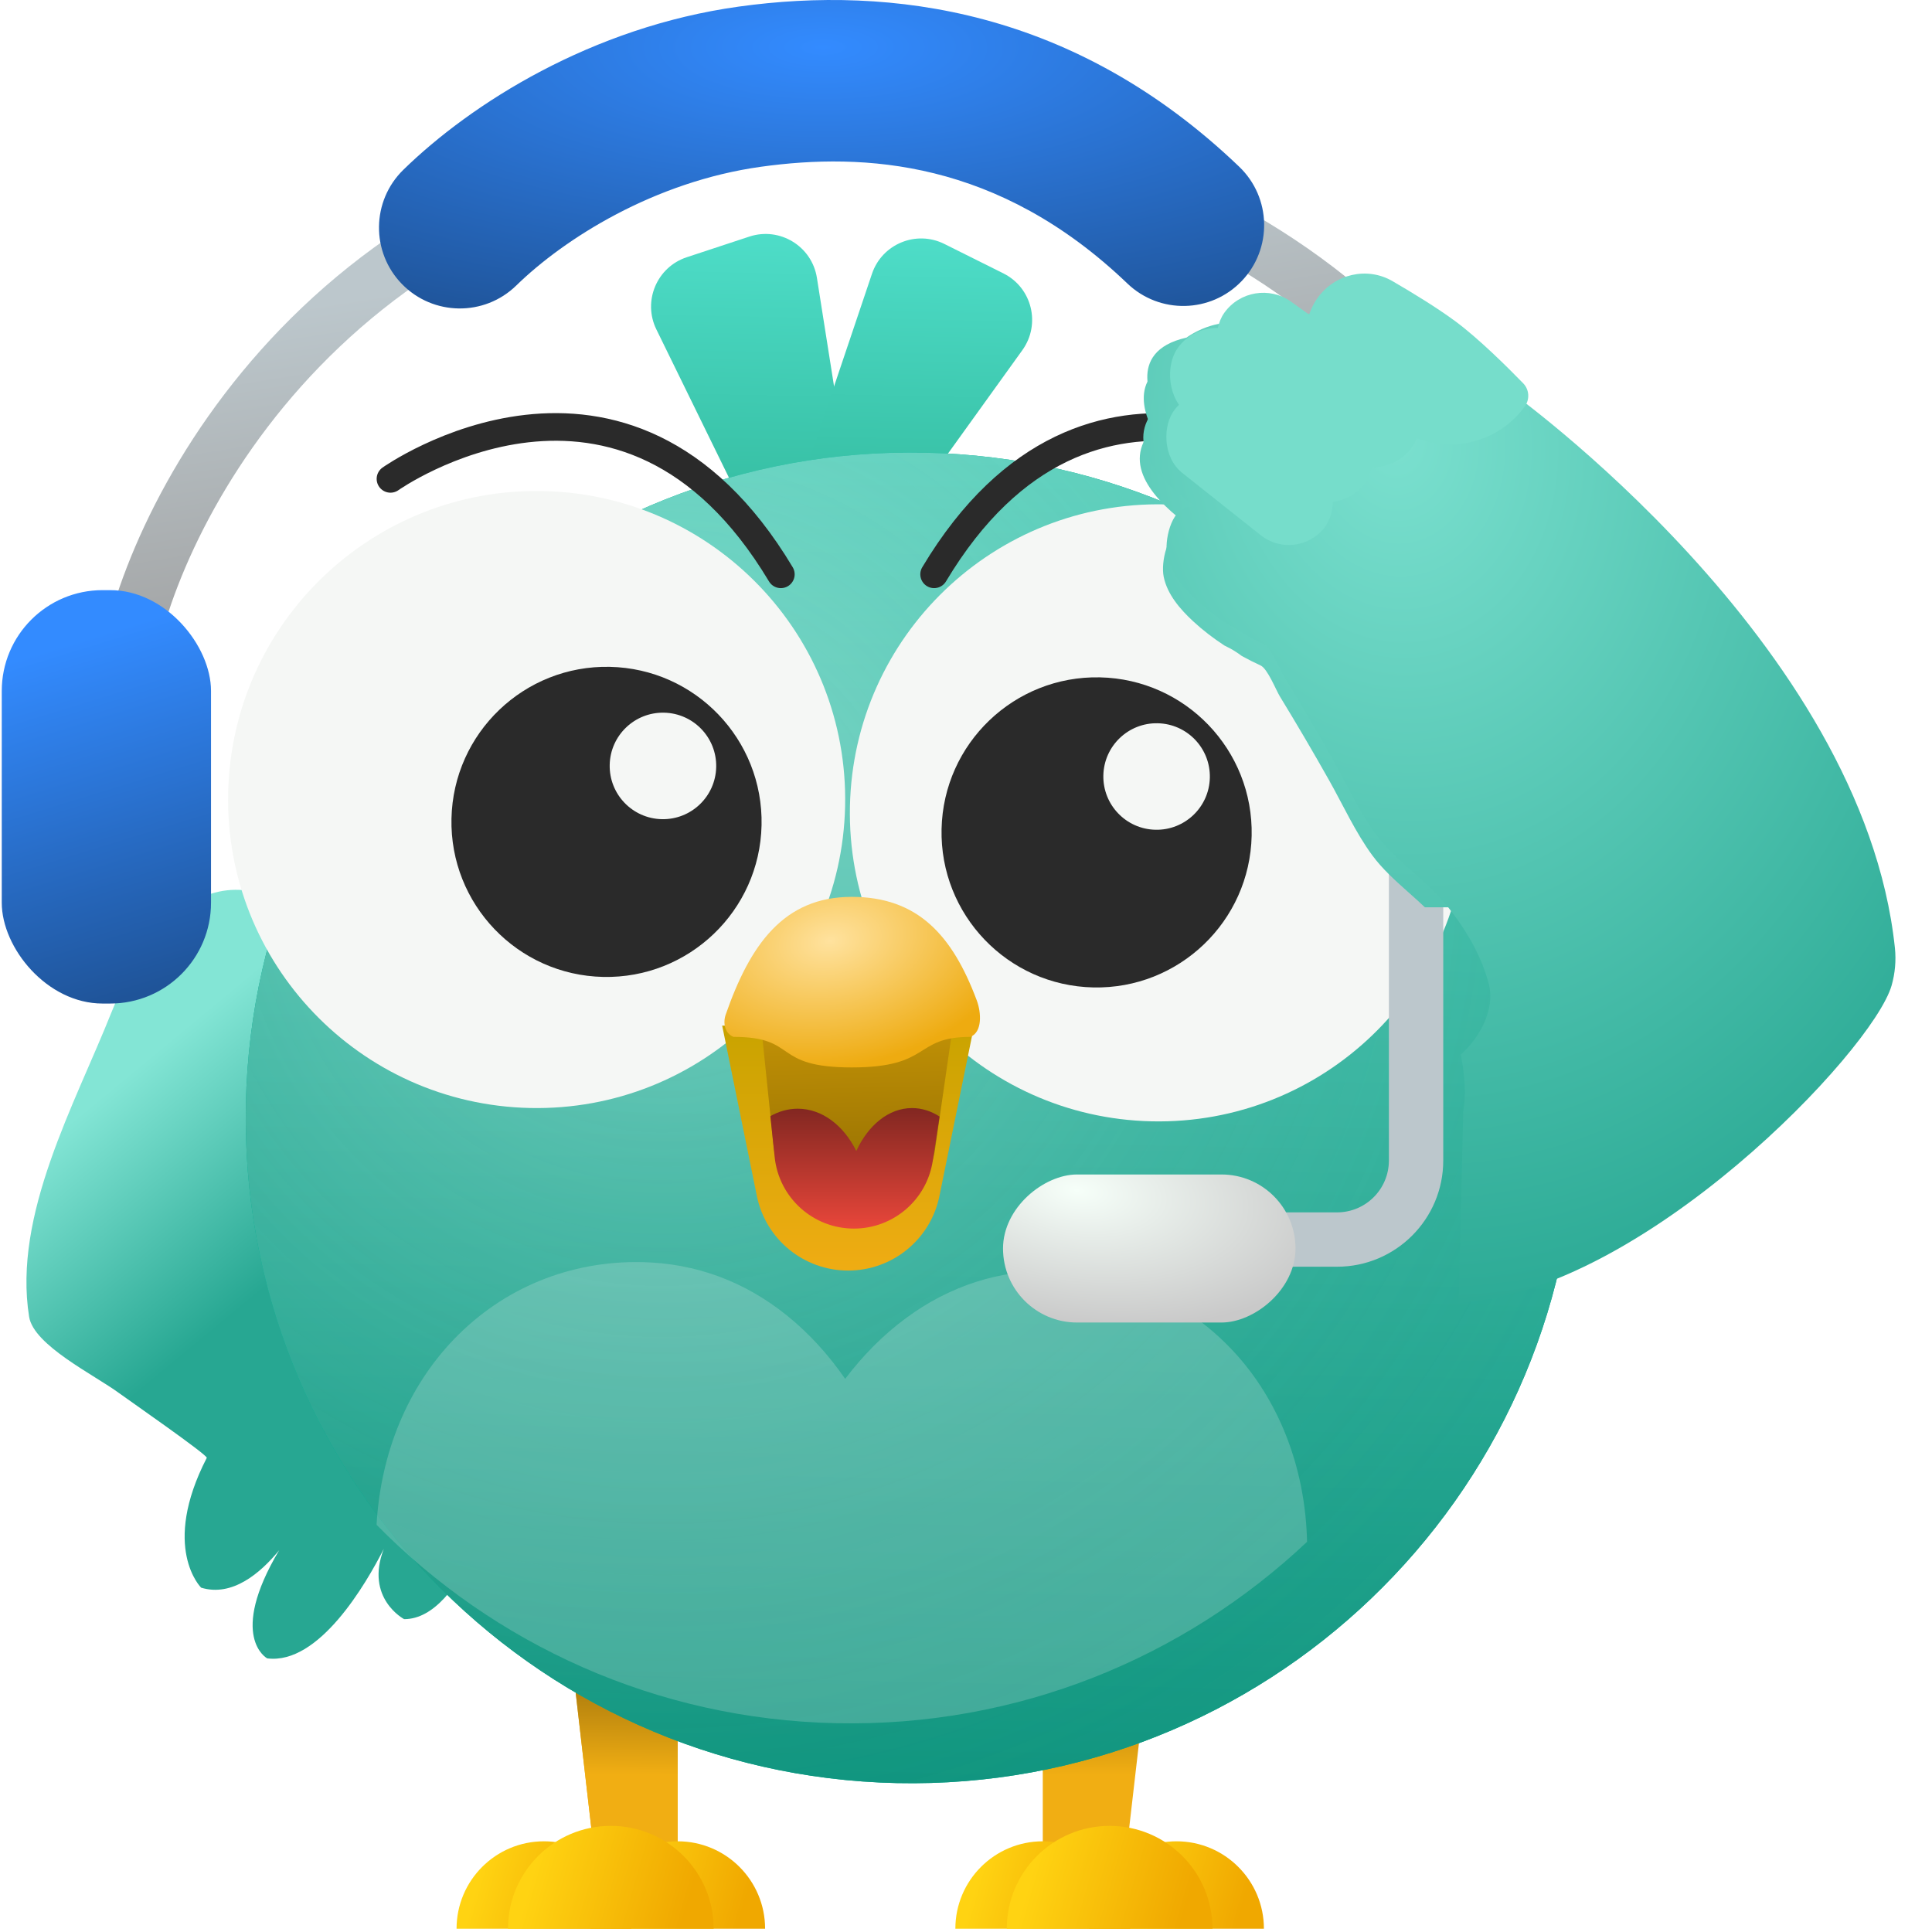
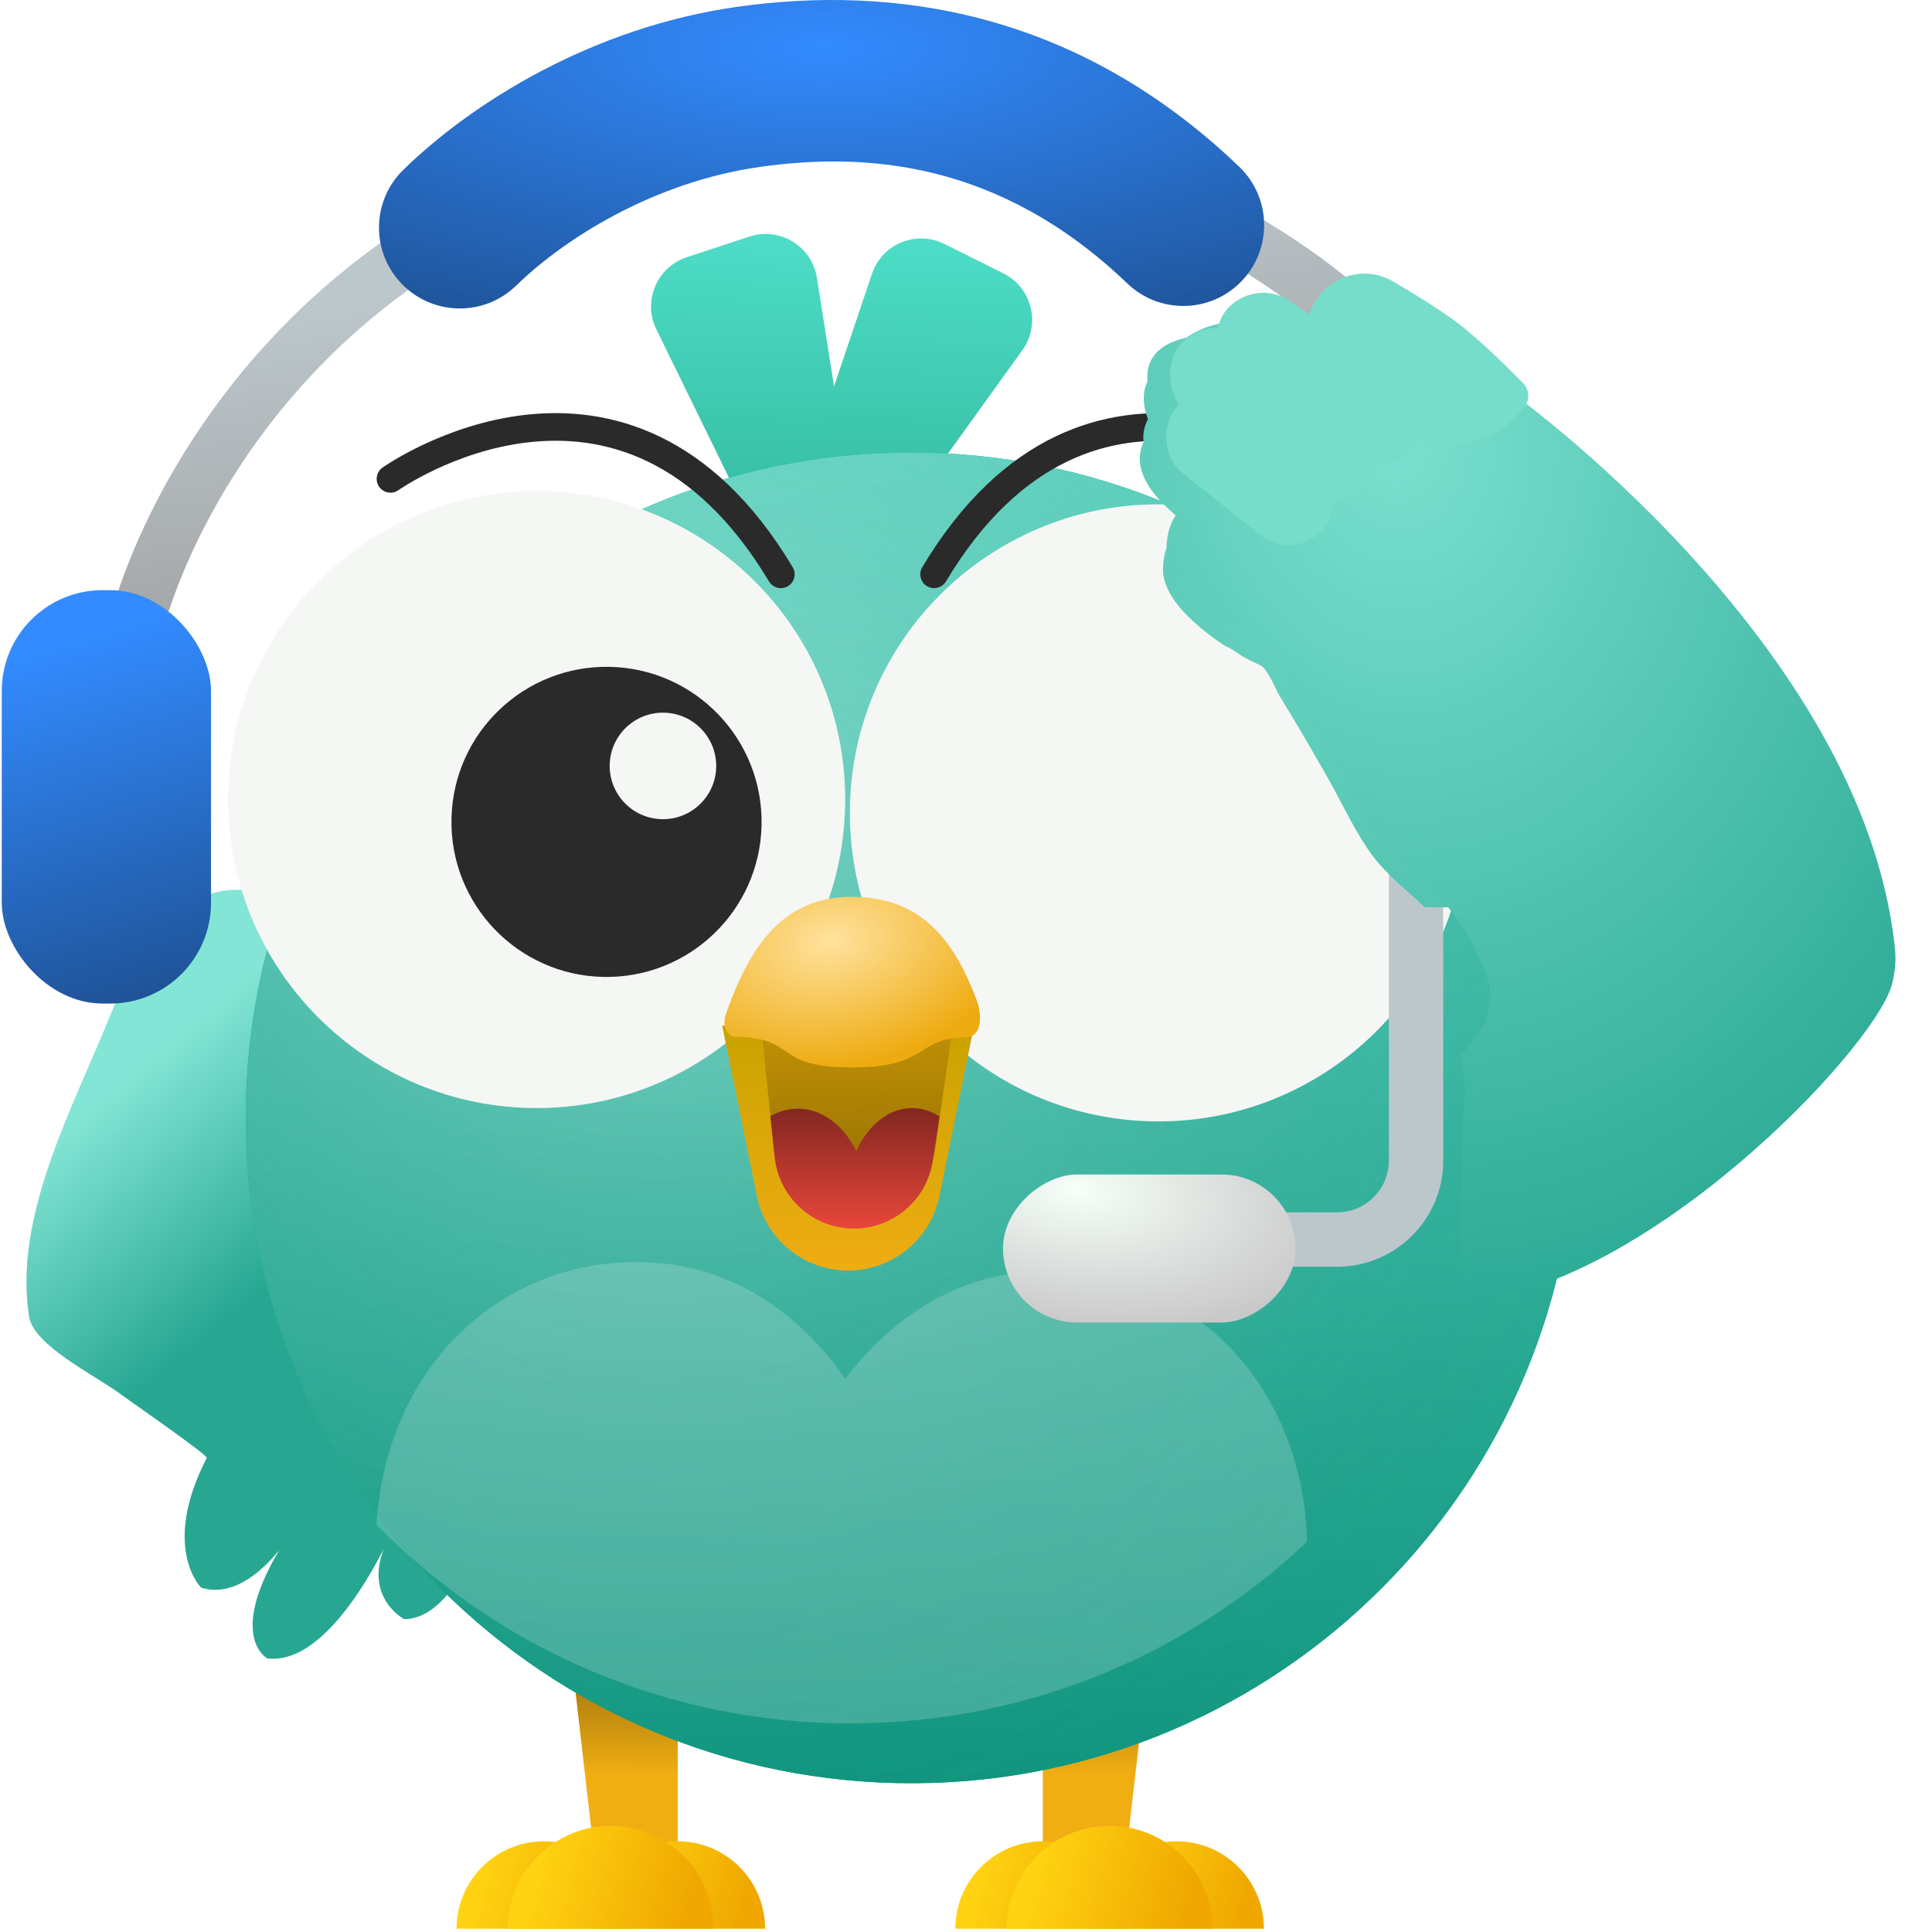
<svg xmlns="http://www.w3.org/2000/svg" width="548" height="548" viewBox="0 0 548 548" fill="none">
  <path d="M161.59 465.389H192.22V541.236H170.341L161.59 465.389Z" fill="#F2AF13" />
  <path d="M161.59 465.389H192.22V541.236H170.341L161.59 465.389Z" fill="url(#paint0_linear_6145_3334)" />
  <path fill-rule="evenodd" clip-rule="evenodd" d="M217.016 547.07C217.016 533.375 205.915 522.273 192.22 522.273C178.525 522.273 167.424 533.375 167.424 547.07H217.016Z" fill="url(#paint1_linear_6145_3334)" />
  <path fill-rule="evenodd" clip-rule="evenodd" d="M179.092 547.07C179.092 533.375 167.991 522.273 154.296 522.273C140.602 522.273 129.5 533.375 129.5 547.07H179.092Z" fill="url(#paint2_linear_6145_3334)" />
  <path fill-rule="evenodd" clip-rule="evenodd" d="M202.43 547.07C202.43 530.959 189.369 517.898 173.258 517.898C157.147 517.898 144.086 530.959 144.086 547.07H202.43Z" fill="url(#paint3_linear_6145_3334)" />
  <path d="M326.41 465.389H295.78V541.236H317.659L326.41 465.389Z" fill="url(#paint4_linear_6145_3334)" />
  <path fill-rule="evenodd" clip-rule="evenodd" d="M358.501 547.071C358.501 533.376 347.399 522.274 333.704 522.274C320.01 522.274 308.908 533.376 308.908 547.071H358.501Z" fill="url(#paint5_linear_6145_3334)" />
  <path fill-rule="evenodd" clip-rule="evenodd" d="M320.577 547.071C320.577 533.376 309.475 522.274 295.781 522.274C282.086 522.274 270.984 533.376 270.984 547.071H320.577Z" fill="url(#paint6_linear_6145_3334)" />
  <path fill-rule="evenodd" clip-rule="evenodd" d="M343.914 547.07C343.914 530.959 330.854 517.898 314.742 517.898C298.631 517.898 285.57 530.959 285.57 547.07H343.914Z" fill="url(#paint7_linear_6145_3334)" />
  <g filter="url(#filter0_i_6145_3334)">
    <path d="M29.567 283.254C35.609 268.057 54.996 229.87 88.577 259.116C88.577 259.116 142.407 319.188 111.28 375.902L139.551 417.175C139.551 417.175 129.634 455.291 112.629 455.262C112.629 455.262 101.435 449.364 106.86 435.329C101.852 445.202 88.491 468.278 73.781 466.384C73.781 466.384 62.531 460.342 77.183 435.716C71.844 442.231 63.865 449.019 55.054 446.336C55.054 446.336 43.53 435.013 56.647 409.512C57.034 408.766 33.542 392.463 31.791 391.157C24.802 386.005 7.567 377.625 6.261 369.502C1.626 340.557 19.249 309.2 29.567 283.254Z" fill="url(#paint8_linear_6145_3334)" />
  </g>
  <path d="M186.171 93.429L213.756 149.772C221.186 164.958 244.169 157.695 241.533 140.991L231.712 78.804C230.294 69.836 221.184 64.272 212.557 67.103L194.805 72.959C186.314 75.748 182.246 85.409 186.171 93.429Z" fill="url(#paint9_linear_6145_3334)" />
  <path d="M247.324 77.675L227.297 137.128C221.899 153.154 243.342 164.161 253.216 150.437L289.982 99.324C295.284 91.952 292.726 81.587 284.596 77.54L267.857 69.189C259.85 65.202 250.174 69.204 247.324 77.675Z" fill="url(#paint10_linear_6145_3334)" />
  <g filter="url(#filter1_i_6145_3334)">
    <path d="M237.177 489.791C341.381 492.026 427.666 409.363 429.9 305.159C432.135 200.955 349.472 114.669 245.268 112.435C141.064 110.201 54.779 192.864 52.544 297.068C50.31 401.272 132.973 487.557 237.177 489.791Z" fill="#00AE90" />
    <path d="M237.177 489.791C341.381 492.026 427.666 409.363 429.9 305.159C432.135 200.955 349.472 114.669 245.268 112.435C141.064 110.201 54.779 192.864 52.544 297.068C50.31 401.272 132.973 487.557 237.177 489.791Z" fill="url(#paint11_linear_6145_3334)" />
    <path d="M237.177 489.791C341.381 492.026 427.666 409.363 429.9 305.159C432.135 200.955 349.472 114.669 245.268 112.435C141.064 110.201 54.779 192.864 52.544 297.068C50.31 401.272 132.973 487.557 237.177 489.791Z" fill="url(#paint12_radial_6145_3334)" fill-opacity="0.2" />
  </g>
  <path opacity="0.2" d="M298.715 360.495C283.459 360.168 269.393 364.695 256.892 373.938C250.579 378.598 244.838 384.362 239.73 391.107C234.915 384.149 229.427 378.156 223.319 373.219C211.226 363.448 197.367 358.322 182.111 357.995C161.701 357.557 142.76 365.323 128.76 379.869C115.647 393.501 107.966 412.1 106.808 432.505C140.077 466.3 186.016 487.681 237.174 488.778C288.771 489.884 335.952 470.151 370.739 437.32C370.281 417.207 363.419 398.622 351.079 384.636C337.704 369.514 319.113 360.932 298.715 360.495Z" fill="#F5F7F5" />
  <g filter="url(#filter2_i_6145_3334)">
    <path d="M150.337 310.276C198.66 311.313 238.674 272.979 239.71 224.655C240.746 176.332 202.412 136.318 154.089 135.282C105.766 134.246 65.752 172.58 64.716 220.903C63.68 269.227 102.013 309.24 150.337 310.276Z" fill="#F5F7F5" />
  </g>
  <g filter="url(#filter3_i_6145_3334)">
    <path d="M326.702 314.059C375.025 315.095 415.039 276.761 416.075 228.438C417.111 180.114 378.777 140.101 330.454 139.065C282.131 138.028 242.117 176.362 241.081 224.686C240.045 273.009 278.379 313.023 326.702 314.059Z" fill="#F5F7F5" />
  </g>
  <path d="M171.091 277.099C195.379 277.62 215.491 258.353 216.011 234.065C216.532 209.777 197.265 189.666 172.977 189.145C148.689 188.624 128.578 207.891 128.057 232.179C127.536 256.467 146.803 276.579 171.091 277.099Z" fill="#2A2A2A" />
-   <path d="M310.103 280.081C334.391 280.601 354.502 261.334 355.023 237.047C355.544 212.759 336.277 192.647 311.989 192.127C287.701 191.606 267.59 210.873 267.069 235.161C266.548 259.449 285.815 279.56 310.103 280.081Z" fill="#2A2A2A" />
  <g filter="url(#filter4_d_6145_3334)">
    <path d="M205.84 286.904L277.306 286.904L267.466 335.236C264.96 347.545 254.134 356.389 241.573 356.389C229.011 356.389 218.186 347.545 215.68 335.236L205.84 286.904Z" fill="url(#paint13_linear_6145_3334)" />
  </g>
  <path d="M214.48 277.302L272.263 277.302L265.222 325.97C263.579 337.324 253.848 345.749 242.376 345.749C230.545 345.749 220.63 336.805 219.413 325.037L214.48 277.302Z" fill="url(#paint14_linear_6145_3334)" />
  <path fill-rule="evenodd" clip-rule="evenodd" d="M266.504 316.706L264.563 329.313C262.865 340.341 253.375 348.481 242.217 348.481C230.65 348.481 220.948 339.749 219.734 328.245L218.504 316.594C220.892 315.232 223.517 314.479 226.272 314.479C233.197 314.479 239.3 319.238 242.886 326.469C246.267 319.137 252.082 314.297 258.688 314.297C261.475 314.297 264.122 315.159 266.504 316.706Z" fill="url(#paint15_linear_6145_3334)" />
  <g filter="url(#filter5_d_6145_3334)">
    <path d="M277.045 281.732C278.346 285.21 278.686 290.733 275.235 292.105C258.956 292.132 264.433 300.771 241.575 300.771C218.716 300.771 226.606 292.105 208.038 292.105C205.613 291.141 204.99 288.222 205.85 285.758C212.739 266.027 222.247 252.389 241.575 252.389C260.329 252.389 270.148 263.294 277.045 281.732Z" fill="url(#paint16_radial_6145_3334)" />
  </g>
  <path d="M375.681 135.829C375.681 135.829 309.32 88.757 264.958 162.901" stroke="#2A2A2A" stroke-width="7.839" stroke-miterlimit="10" stroke-linecap="round" stroke-linejoin="round" />
  <path d="M110.756 135.829C110.756 135.829 177.117 88.757 221.48 162.901" stroke="#2A2A2A" stroke-width="7.839" stroke-miterlimit="10" stroke-linecap="round" stroke-linejoin="round" />
-   <path d="M327.739 235.355C336.08 235.534 342.987 228.917 343.165 220.576C343.344 212.235 336.727 205.328 328.386 205.149C320.045 204.97 313.138 211.587 312.959 219.928C312.781 228.269 319.397 235.176 327.739 235.355Z" fill="#F5F7F5" />
  <path d="M187.717 232.354C196.058 232.533 202.965 225.916 203.144 217.575C203.323 209.234 196.706 202.327 188.365 202.148C180.024 201.969 173.117 208.586 172.938 216.927C172.759 225.268 179.376 232.175 187.717 232.354Z" fill="#F5F7F5" />
  <path fill-rule="evenodd" clip-rule="evenodd" d="M344.187 72.016C305.403 50.734 263.933 44.276 237.909 44.838L237.866 44.839L237.823 44.84C107.919 46.202 54.872 139.408 44.538 185.193L29.5 181.799C40.923 131.188 98.618 30.903 237.619 29.424C265.992 28.819 310.173 35.767 351.603 58.501C393.264 81.361 432.225 120.262 449.172 183.257L434.285 187.262C418.594 128.933 382.76 93.182 344.187 72.016Z" fill="url(#paint17_linear_6145_3334)" />
  <path fill-rule="evenodd" clip-rule="evenodd" d="M215.882 47.294C185.497 51.51 160.022 67.734 146.441 80.979C137.375 89.821 122.857 89.639 114.014 80.573C105.172 71.506 105.354 56.988 114.421 48.146C133.62 29.422 167.735 7.673 209.58 1.867C252.677 -4.111 304.789 2.549 351.5 47.295C360.645 56.056 360.957 70.571 352.196 79.717C343.436 88.862 328.92 89.174 319.775 80.413C283.139 45.318 245.016 43.253 215.882 47.294Z" fill="url(#paint18_radial_6145_3334)" />
  <path fill-rule="evenodd" clip-rule="evenodd" d="M401.662 235.389C405.919 235.389 409.37 238.84 409.37 243.097V329.167C409.37 345.809 395.879 359.299 379.238 359.299H328.472C324.215 359.299 320.764 355.848 320.764 351.591C320.764 347.334 324.215 343.883 328.472 343.883H379.238C387.365 343.883 393.953 337.295 393.953 329.167V243.097C393.953 238.84 397.404 235.389 401.662 235.389Z" fill="#BCC7CC" />
  <rect x="0.5" y="167.389" width="59.353" height="117.259" rx="28.595" fill="url(#paint19_linear_6145_3334)" />
  <g filter="url(#filter6_d_6145_3334)">
    <rect x="365.463" y="330.134" width="41.993" height="82.962" rx="20.997" transform="rotate(90 365.463 330.134)" fill="url(#paint20_radial_6145_3334)" />
  </g>
  <g clip-path="url(#clip0_6145_3334)">
    <g filter="url(#filter7_d_6145_3334)">
      <path d="M537.479 268.887C528.375 182.109 427.64 110.536 427.64 110.536C390.136 69.9 358.538 95.066 358.538 95.066C348.359 86.832 336.555 95.759 336.555 95.759C318.439 99.776 327.882 115.673 327.882 115.673C318.949 125.623 328.205 135.908 338.931 143.64C338.289 143.606 337.63 143.661 337.004 143.764C332.047 144.584 330.239 153.512 331.072 157.589C332.092 162.613 335.765 166.829 339.414 170.209C342.126 172.725 345.121 175.019 348.275 177.085C349.355 177.594 350.42 178.17 351.436 178.823C352.069 179.229 352.668 179.645 353.222 180.059C354.978 181.033 356.77 181.942 358.568 182.761C360.519 183.655 362.94 189.748 363.999 191.487C368.799 199.344 373.47 207.296 377.99 215.318C381.911 222.281 385.552 230.269 390.283 236.665C395.867 244.213 404.668 249.686 410.629 257.164C415.764 263.616 420.181 271.023 422.283 279.064C424.168 286.302 419.723 294.266 414.359 299.119C415.533 305.281 415.863 310.765 415.04 315.194L413.741 369.51C465.956 366.552 531.116 298.231 536.538 279.544C537.525 276.084 537.853 272.464 537.479 268.887Z" fill="url(#paint21_radial_6145_3334)" />
    </g>
  </g>
  <path d="M537.479 268.887C528.375 182.109 427.64 110.536 427.64 110.536C390.136 69.9 358.538 95.066 358.538 95.066C348.359 86.832 336.555 95.759 336.555 95.759C318.439 99.776 327.882 115.673 327.882 115.673C318.949 125.623 328.205 135.908 338.931 143.64C338.289 143.606 337.63 143.661 337.004 143.764C332.047 144.584 330.239 153.512 331.072 157.589C332.092 162.613 335.765 166.829 339.414 170.209C342.126 172.725 345.121 175.019 348.275 177.085C349.355 177.594 350.42 178.17 351.436 178.823C352.069 179.229 352.668 179.645 353.222 180.059C354.978 181.033 356.77 181.942 358.568 182.761C360.519 183.655 362.94 189.748 363.999 191.487C368.799 199.344 373.47 207.296 377.99 215.318C381.911 222.281 385.552 230.269 390.283 236.665C395.867 244.213 404.668 249.686 410.629 257.164C415.764 263.616 420.181 271.023 422.283 279.064C424.168 286.302 419.723 294.266 414.359 299.119C415.533 305.281 415.863 310.765 415.04 315.194L413.741 369.51C465.956 366.552 531.116 298.231 536.538 279.544C537.525 276.084 537.853 272.464 537.479 268.887Z" fill="url(#paint22_radial_6145_3334)" />
  <g filter="url(#filter8_i_6145_3334)">
    <rect x="335.896" y="106.04" width="54.09" height="25.678" rx="12.839" transform="rotate(38.452 335.896 106.04)" fill="#76DDCB" />
  </g>
  <g filter="url(#filter9_i_6145_3334)">
    <rect x="336.609" y="87.656" width="65.491" height="27.18" rx="13.59" transform="rotate(35.564 336.609 87.656)" fill="#76DDCB" />
  </g>
  <g filter="url(#filter10_i_6145_3334)">
    <rect x="349.812" y="77.678" width="65.491" height="27.18" rx="13.59" transform="rotate(35.564 349.812 77.678)" fill="#76DDCB" />
  </g>
  <g filter="url(#filter11_i_6145_3334)">
    <path d="M368.35 84.534C373.224 77.716 382.387 75.538 389.633 79.749C395.5 83.159 402.269 87.31 407.364 91.064C414.013 95.963 422.337 104.238 426.694 108.72C428.439 110.515 428.603 113.291 427.129 115.314C418.684 126.91 402.47 129.532 390.801 121.189L372.235 107.915C364.706 102.531 362.966 92.063 368.35 84.534Z" fill="#76DDCB" />
  </g>
  <defs>
    <filter id="filter0_i_6145_3334" x="5.5" y="248.389" width="136.051" height="222.104" filterUnits="userSpaceOnUse" color-interpolation-filters="sRGB">
      <feFlood flood-opacity="0" result="BackgroundImageFix" />
      <feBlend mode="normal" in="SourceGraphic" in2="BackgroundImageFix" result="shape" />
      <feColorMatrix in="SourceAlpha" type="matrix" values="0 0 0 0 0 0 0 0 0 0 0 0 0 0 0 0 0 0 127 0" result="hardAlpha" />
      <feOffset dx="2" dy="4" />
      <feGaussianBlur stdDeviation="4.7" />
      <feComposite in2="hardAlpha" operator="arithmetic" k2="-1" k3="1" />
      <feColorMatrix type="matrix" values="0 0 0 0 1 0 0 0 0 1 0 0 0 0 1 0 0 0 0.39 0" />
      <feBlend mode="normal" in2="shape" result="effect1_innerShadow_6145_3334" />
    </filter>
    <filter id="filter1_i_6145_3334" x="52.5" y="112.391" width="394.645" height="393.416" filterUnits="userSpaceOnUse" color-interpolation-filters="sRGB">
      <feFlood flood-opacity="0" result="BackgroundImageFix" />
      <feBlend mode="normal" in="SourceGraphic" in2="BackgroundImageFix" result="shape" />
      <feColorMatrix in="SourceAlpha" type="matrix" values="0 0 0 0 0 0 0 0 0 0 0 0 0 0 0 0 0 0 127 0" result="hardAlpha" />
      <feOffset dx="17.2" dy="15.971" />
      <feGaussianBlur stdDeviation="18.613" />
      <feComposite in2="hardAlpha" operator="arithmetic" k2="-1" k3="1" />
      <feColorMatrix type="matrix" values="0 0 0 0 0.581 0 0 0 0 0.941 0 0 0 0 0.879 0 0 0 1 0" />
      <feBlend mode="normal" in2="shape" result="effect1_innerShadow_6145_3334" />
    </filter>
    <filter id="filter2_i_6145_3334" x="64.695" y="135.262" width="175.035" height="179.035" filterUnits="userSpaceOnUse" color-interpolation-filters="sRGB">
      <feFlood flood-opacity="0" result="BackgroundImageFix" />
      <feBlend mode="normal" in="SourceGraphic" in2="BackgroundImageFix" result="shape" />
      <feColorMatrix in="SourceAlpha" type="matrix" values="0 0 0 0 0 0 0 0 0 0 0 0 0 0 0 0 0 0 127 0" result="hardAlpha" />
      <feOffset dy="4" />
      <feGaussianBlur stdDeviation="2" />
      <feComposite in2="hardAlpha" operator="arithmetic" k2="-1" k3="1" />
      <feColorMatrix type="matrix" values="0 0 0 0 1 0 0 0 0 1 0 0 0 0 1 0 0 0 0.25 0" />
      <feBlend mode="normal" in2="shape" result="effect1_innerShadow_6145_3334" />
    </filter>
    <filter id="filter3_i_6145_3334" x="241.061" y="139.044" width="175.035" height="179.035" filterUnits="userSpaceOnUse" color-interpolation-filters="sRGB">
      <feFlood flood-opacity="0" result="BackgroundImageFix" />
      <feBlend mode="normal" in="SourceGraphic" in2="BackgroundImageFix" result="shape" />
      <feColorMatrix in="SourceAlpha" type="matrix" values="0 0 0 0 0 0 0 0 0 0 0 0 0 0 0 0 0 0 127 0" result="hardAlpha" />
      <feOffset dy="4" />
      <feGaussianBlur stdDeviation="2" />
      <feComposite in2="hardAlpha" operator="arithmetic" k2="-1" k3="1" />
      <feColorMatrix type="matrix" values="0 0 0 0 1 0 0 0 0 1 0 0 0 0 1 0 0 0 0.25 0" />
      <feBlend mode="normal" in2="shape" result="effect1_innerShadow_6145_3334" />
    </filter>
    <filter id="filter4_d_6145_3334" x="198.84" y="284.904" width="83.467" height="81.484" filterUnits="userSpaceOnUse" color-interpolation-filters="sRGB">
      <feFlood flood-opacity="0" result="BackgroundImageFix" />
      <feColorMatrix in="SourceAlpha" type="matrix" values="0 0 0 0 0 0 0 0 0 0 0 0 0 0 0 0 0 0 127 0" result="hardAlpha" />
      <feOffset dx="-1" dy="4" />
      <feGaussianBlur stdDeviation="3" />
      <feComposite in2="hardAlpha" operator="out" />
      <feColorMatrix type="matrix" values="0 0 0 0 0.194 0 0 0 0 0.186 0 0 0 0 0.186 0 0 0 0.25 0" />
      <feBlend mode="normal" in2="BackgroundImageFix" result="effect1_dropShadow_6145_3334" />
      <feBlend mode="normal" in="SourceGraphic" in2="effect1_dropShadow_6145_3334" result="shape" />
    </filter>
    <filter id="filter5_d_6145_3334" x="201.482" y="250.389" width="80.484" height="56.383" filterUnits="userSpaceOnUse" color-interpolation-filters="sRGB">
      <feFlood flood-opacity="0" result="BackgroundImageFix" />
      <feColorMatrix in="SourceAlpha" type="matrix" values="0 0 0 0 0 0 0 0 0 0 0 0 0 0 0 0 0 0 127 0" result="hardAlpha" />
      <feOffset dy="2" />
      <feGaussianBlur stdDeviation="2" />
      <feComposite in2="hardAlpha" operator="out" />
      <feColorMatrix type="matrix" values="0 0 0 0 0 0 0 0 0 0 0 0 0 0 0 0 0 0 0.17 0" />
      <feBlend mode="normal" in2="BackgroundImageFix" result="effect1_dropShadow_6145_3334" />
      <feBlend mode="normal" in="SourceGraphic" in2="effect1_dropShadow_6145_3334" result="shape" />
    </filter>
    <filter id="filter6_d_6145_3334" x="281.3" y="329.934" width="89.363" height="48.393" filterUnits="userSpaceOnUse" color-interpolation-filters="sRGB">
      <feFlood flood-opacity="0" result="BackgroundImageFix" />
      <feColorMatrix in="SourceAlpha" type="matrix" values="0 0 0 0 0 0 0 0 0 0 0 0 0 0 0 0 0 0 127 0" result="hardAlpha" />
      <feOffset dx="2" dy="3" />
      <feGaussianBlur stdDeviation="1.6" />
      <feComposite in2="hardAlpha" operator="out" />
      <feColorMatrix type="matrix" values="0 0 0 0 0 0 0 0 0 0 0 0 0 0 0 0 0 0 0.25 0" />
      <feBlend mode="normal" in2="BackgroundImageFix" result="effect1_dropShadow_6145_3334" />
      <feBlend mode="normal" in="SourceGraphic" in2="effect1_dropShadow_6145_3334" result="shape" />
    </filter>
    <filter id="filter7_d_6145_3334" x="319.289" y="87.362" width="221.34" height="292.147" filterUnits="userSpaceOnUse" color-interpolation-filters="sRGB">
      <feFlood flood-opacity="0" result="BackgroundImageFix" />
      <feColorMatrix in="SourceAlpha" type="matrix" values="0 0 0 0 0 0 0 0 0 0 0 0 0 0 0 0 0 0 127 0" result="hardAlpha" />
      <feOffset dx="-1" dy="6" />
      <feGaussianBlur stdDeviation="2" />
      <feComposite in2="hardAlpha" operator="out" />
      <feColorMatrix type="matrix" values="0 0 0 0 0.316 0 0 0 0 0.316 0 0 0 0 0.316 0 0 0 0.25 0" />
      <feBlend mode="normal" in2="BackgroundImageFix" result="effect1_dropShadow_6145_3334" />
      <feBlend mode="normal" in="SourceGraphic" in2="effect1_dropShadow_6145_3334" result="shape" />
    </filter>
    <filter id="filter8_i_6145_3334" x="325.127" y="111.239" width="53.282" height="43.348" filterUnits="userSpaceOnUse" color-interpolation-filters="sRGB">
      <feFlood flood-opacity="0" result="BackgroundImageFix" />
      <feBlend mode="normal" in="SourceGraphic" in2="BackgroundImageFix" result="shape" />
      <feColorMatrix in="SourceAlpha" type="matrix" values="0 0 0 0 0 0 0 0 0 0 0 0 0 0 0 0 0 0 127 0" result="hardAlpha" />
      <feOffset dx="5.352" />
      <feGaussianBlur stdDeviation="2.676" />
      <feComposite in2="hardAlpha" operator="arithmetic" k2="-1" k3="1" />
      <feColorMatrix type="matrix" values="0 0 0 0 0 0 0 0 0 0.576 0 0 0 0 0.476 0 0 0 0.32 0" />
      <feBlend mode="normal" in2="shape" result="effect1_innerShadow_6145_3334" />
    </filter>
    <filter id="filter9_i_6145_3334" x="326.17" y="93.024" width="63.698" height="49.464" filterUnits="userSpaceOnUse" color-interpolation-filters="sRGB">
      <feFlood flood-opacity="0" result="BackgroundImageFix" />
      <feBlend mode="normal" in="SourceGraphic" in2="BackgroundImageFix" result="shape" />
      <feColorMatrix in="SourceAlpha" type="matrix" values="0 0 0 0 0 0 0 0 0 0 0 0 0 0 0 0 0 0 127 0" result="hardAlpha" />
      <feOffset dx="5.352" />
      <feGaussianBlur stdDeviation="2.676" />
      <feComposite in2="hardAlpha" operator="arithmetic" k2="-1" k3="1" />
      <feColorMatrix type="matrix" values="0 0 0 0 0 0 0 0 0 0.576 0 0 0 0 0.476 0 0 0 0.32 0" />
      <feBlend mode="normal" in2="shape" result="effect1_innerShadow_6145_3334" />
    </filter>
    <filter id="filter10_i_6145_3334" x="339.373" y="83.046" width="63.698" height="49.464" filterUnits="userSpaceOnUse" color-interpolation-filters="sRGB">
      <feFlood flood-opacity="0" result="BackgroundImageFix" />
      <feBlend mode="normal" in="SourceGraphic" in2="BackgroundImageFix" result="shape" />
      <feColorMatrix in="SourceAlpha" type="matrix" values="0 0 0 0 0 0 0 0 0 0 0 0 0 0 0 0 0 0 127 0" result="hardAlpha" />
      <feOffset dx="5.352" />
      <feGaussianBlur stdDeviation="2.676" />
      <feComposite in2="hardAlpha" operator="arithmetic" k2="-1" k3="1" />
      <feColorMatrix type="matrix" values="0 0 0 0 0 0 0 0 0 0.576 0 0 0 0 0.476 0 0 0 0.32 0" />
      <feBlend mode="normal" in2="shape" result="effect1_innerShadow_6145_3334" />
    </filter>
    <filter id="filter11_i_6145_3334" x="365.223" y="77.601" width="68.259" height="48.465" filterUnits="userSpaceOnUse" color-interpolation-filters="sRGB">
      <feFlood flood-opacity="0" result="BackgroundImageFix" />
      <feBlend mode="normal" in="SourceGraphic" in2="BackgroundImageFix" result="shape" />
      <feColorMatrix in="SourceAlpha" type="matrix" values="0 0 0 0 0 0 0 0 0 0 0 0 0 0 0 0 0 0 127 0" result="hardAlpha" />
      <feOffset dx="5.352" />
      <feGaussianBlur stdDeviation="2.676" />
      <feComposite in2="hardAlpha" operator="arithmetic" k2="-1" k3="1" />
      <feColorMatrix type="matrix" values="0 0 0 0 0 0 0 0 0 0.576 0 0 0 0 0.476 0 0 0 0.32 0" />
      <feBlend mode="normal" in2="shape" result="effect1_innerShadow_6145_3334" />
    </filter>
    <linearGradient id="paint0_linear_6145_3334" x1="176.5" y1="503.389" x2="176.905" y2="465.389" gradientUnits="userSpaceOnUse">
      <stop stop-color="#F1AE13" />
      <stop offset="1" stop-color="#8B640B" />
    </linearGradient>
    <linearGradient id="paint1_linear_6145_3334" x1="173.623" y1="532.812" x2="210.197" y2="543.35" gradientUnits="userSpaceOnUse">
      <stop stop-color="#FFD312" />
      <stop offset="1" stop-color="#F0A800" />
    </linearGradient>
    <linearGradient id="paint2_linear_6145_3334" x1="135.699" y1="532.812" x2="172.273" y2="543.35" gradientUnits="userSpaceOnUse">
      <stop stop-color="#FFD312" />
      <stop offset="1" stop-color="#F0A800" />
    </linearGradient>
    <linearGradient id="paint3_linear_6145_3334" x1="151.379" y1="530.297" x2="194.408" y2="542.695" gradientUnits="userSpaceOnUse">
      <stop stop-color="#FFD312" />
      <stop offset="1" stop-color="#F0A800" />
    </linearGradient>
    <linearGradient id="paint4_linear_6145_3334" x1="311.5" y1="503.389" x2="311.095" y2="465.389" gradientUnits="userSpaceOnUse">
      <stop stop-color="#F1AE13" />
      <stop offset="1" stop-color="#8B640B" />
    </linearGradient>
    <linearGradient id="paint5_linear_6145_3334" x1="315.107" y1="532.813" x2="351.682" y2="543.351" gradientUnits="userSpaceOnUse">
      <stop stop-color="#FFD312" />
      <stop offset="1" stop-color="#F0A800" />
    </linearGradient>
    <linearGradient id="paint6_linear_6145_3334" x1="277.183" y1="532.813" x2="313.758" y2="543.351" gradientUnits="userSpaceOnUse">
      <stop stop-color="#FFD312" />
      <stop offset="1" stop-color="#F0A800" />
    </linearGradient>
    <linearGradient id="paint7_linear_6145_3334" x1="292.863" y1="530.297" x2="335.892" y2="542.695" gradientUnits="userSpaceOnUse">
      <stop stop-color="#FFD312" />
      <stop offset="1" stop-color="#F0A800" />
    </linearGradient>
    <linearGradient id="paint8_linear_6145_3334" x1="15.5" y1="316.389" x2="61" y2="371.389" gradientUnits="userSpaceOnUse">
      <stop stop-color="#83E5D5" />
      <stop offset="1" stop-color="#27A792" />
    </linearGradient>
    <linearGradient id="paint9_linear_6145_3334" x1="214.256" y1="66.296" x2="212.294" y2="157.767" gradientUnits="userSpaceOnUse">
      <stop stop-color="#4EDDC8" />
      <stop offset="1" stop-color="#31B89B" />
    </linearGradient>
    <linearGradient id="paint10_linear_6145_3334" x1="260.646" y1="67.62" x2="258.729" y2="157.033" gradientUnits="userSpaceOnUse">
      <stop stop-color="#4EDDC8" />
      <stop offset="1" stop-color="#31B89B" />
    </linearGradient>
    <linearGradient id="paint11_linear_6145_3334" x1="245.268" y1="112.435" x2="237.177" y2="489.791" gradientUnits="userSpaceOnUse">
      <stop stop-color="#58D0BC" />
      <stop offset="1" stop-color="#10957F" />
    </linearGradient>
    <radialGradient id="paint12_radial_6145_3334" cx="0" cy="0" r="1" gradientUnits="userSpaceOnUse" gradientTransform="translate(170.506 226.359) rotate(59.145) scale(309.16)">
      <stop offset="0.2" stop-color="white" />
      <stop offset="1" stop-color="#179983" stop-opacity="0" />
    </radialGradient>
    <linearGradient id="paint13_linear_6145_3334" x1="241.573" y1="356.389" x2="241.573" y2="286.904" gradientUnits="userSpaceOnUse">
      <stop stop-color="#EFAC13" />
      <stop offset="1" stop-color="#C9A300" />
    </linearGradient>
    <linearGradient id="paint14_linear_6145_3334" x1="247" y1="415.5" x2="243.502" y2="272.389" gradientUnits="userSpaceOnUse">
      <stop offset="0.429" stop-color="#856300" />
      <stop offset="1" stop-color="#D39F08" />
    </linearGradient>
    <linearGradient id="paint15_linear_6145_3334" x1="242.504" y1="348.481" x2="242.504" y2="314.297" gradientUnits="userSpaceOnUse">
      <stop stop-color="#E8463A" />
      <stop offset="1" stop-color="#822721" />
    </linearGradient>
    <radialGradient id="paint16_radial_6145_3334" cx="0" cy="0" r="1" gradientUnits="userSpaceOnUse" gradientTransform="translate(235.502 264.889) rotate(80.407) scale(36.004 55.454)">
      <stop stop-color="#FFE29E" />
      <stop offset="1" stop-color="#EEAB10" />
    </radialGradient>
    <linearGradient id="paint17_linear_6145_3334" x1="110.5" y1="82.889" x2="126.5" y2="182.889" gradientUnits="userSpaceOnUse">
      <stop stop-color="#BCC7CC" />
      <stop offset="1" stop-color="#9F9F9F" />
    </linearGradient>
    <radialGradient id="paint18_radial_6145_3334" cx="0" cy="0" r="1" gradientUnits="userSpaceOnUse" gradientTransform="translate(233.5 13.389) rotate(90) scale(85 243.913)">
      <stop stop-color="#338BFF" />
      <stop offset="1" stop-color="#1F5499" />
    </radialGradient>
    <linearGradient id="paint19_linear_6145_3334" x1="0.5" y1="188.389" x2="30.177" y2="284.647" gradientUnits="userSpaceOnUse">
      <stop stop-color="#338BFF" />
      <stop offset="1" stop-color="#1F5499" />
    </linearGradient>
    <radialGradient id="paint20_radial_6145_3334" cx="0" cy="0" r="1" gradientUnits="userSpaceOnUse" gradientTransform="translate(369.956 392.185) rotate(7.595) scale(37.832 74.741)">
      <stop stop-color="#F6FFF9" />
      <stop offset="1" stop-color="#C9C9C9" />
    </radialGradient>
    <radialGradient id="paint21_radial_6145_3334" cx="0" cy="0" r="1" gradientUnits="userSpaceOnUse" gradientTransform="translate(396 123.389) rotate(84.023) scale(247.899 195.481)">
      <stop stop-color="#7BE0CF" />
      <stop offset="1" stop-color="#2DAB96" />
    </radialGradient>
    <radialGradient id="paint22_radial_6145_3334" cx="0" cy="0" r="1" gradientUnits="userSpaceOnUse" gradientTransform="translate(396 123.389) rotate(84.023) scale(247.899 195.481)">
      <stop stop-color="#7BE0CF" />
      <stop offset="1" stop-color="#2DAB96" />
    </radialGradient>
    <clipPath id="clip0_6145_3334">
      <rect width="236" height="173" fill="white" transform="translate(311.5 84.389)" />
    </clipPath>
  </defs>
</svg>